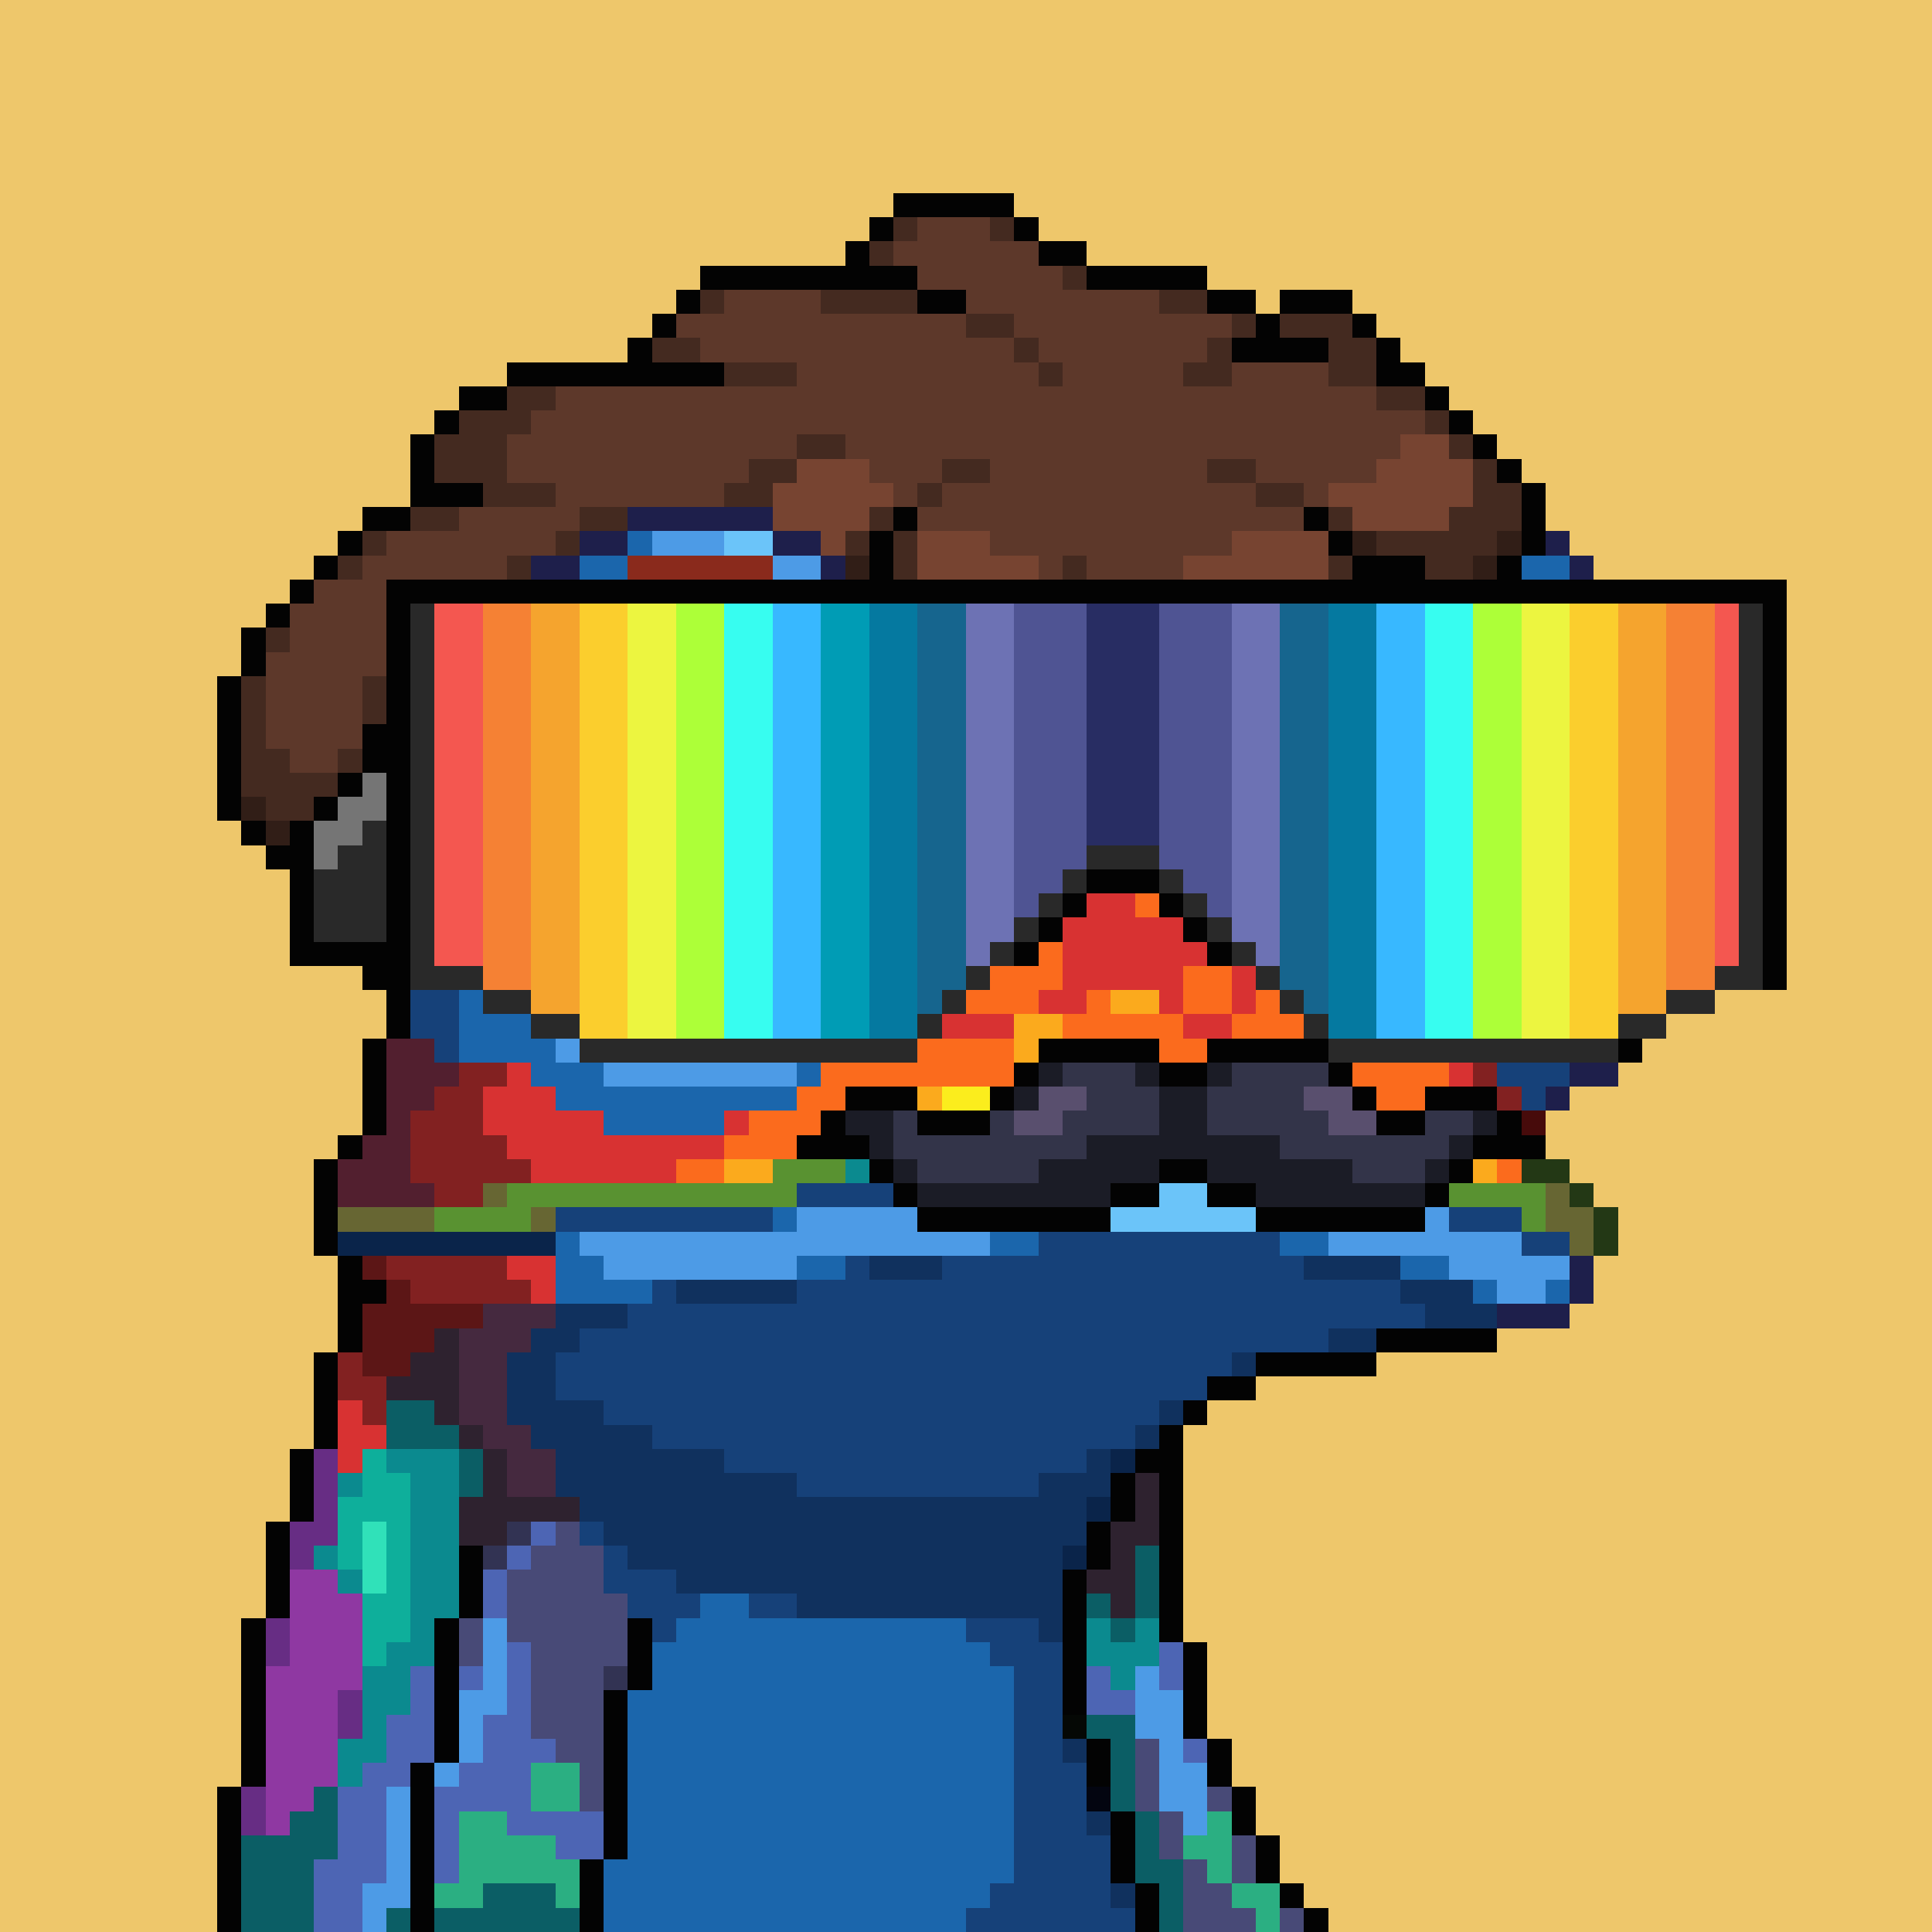
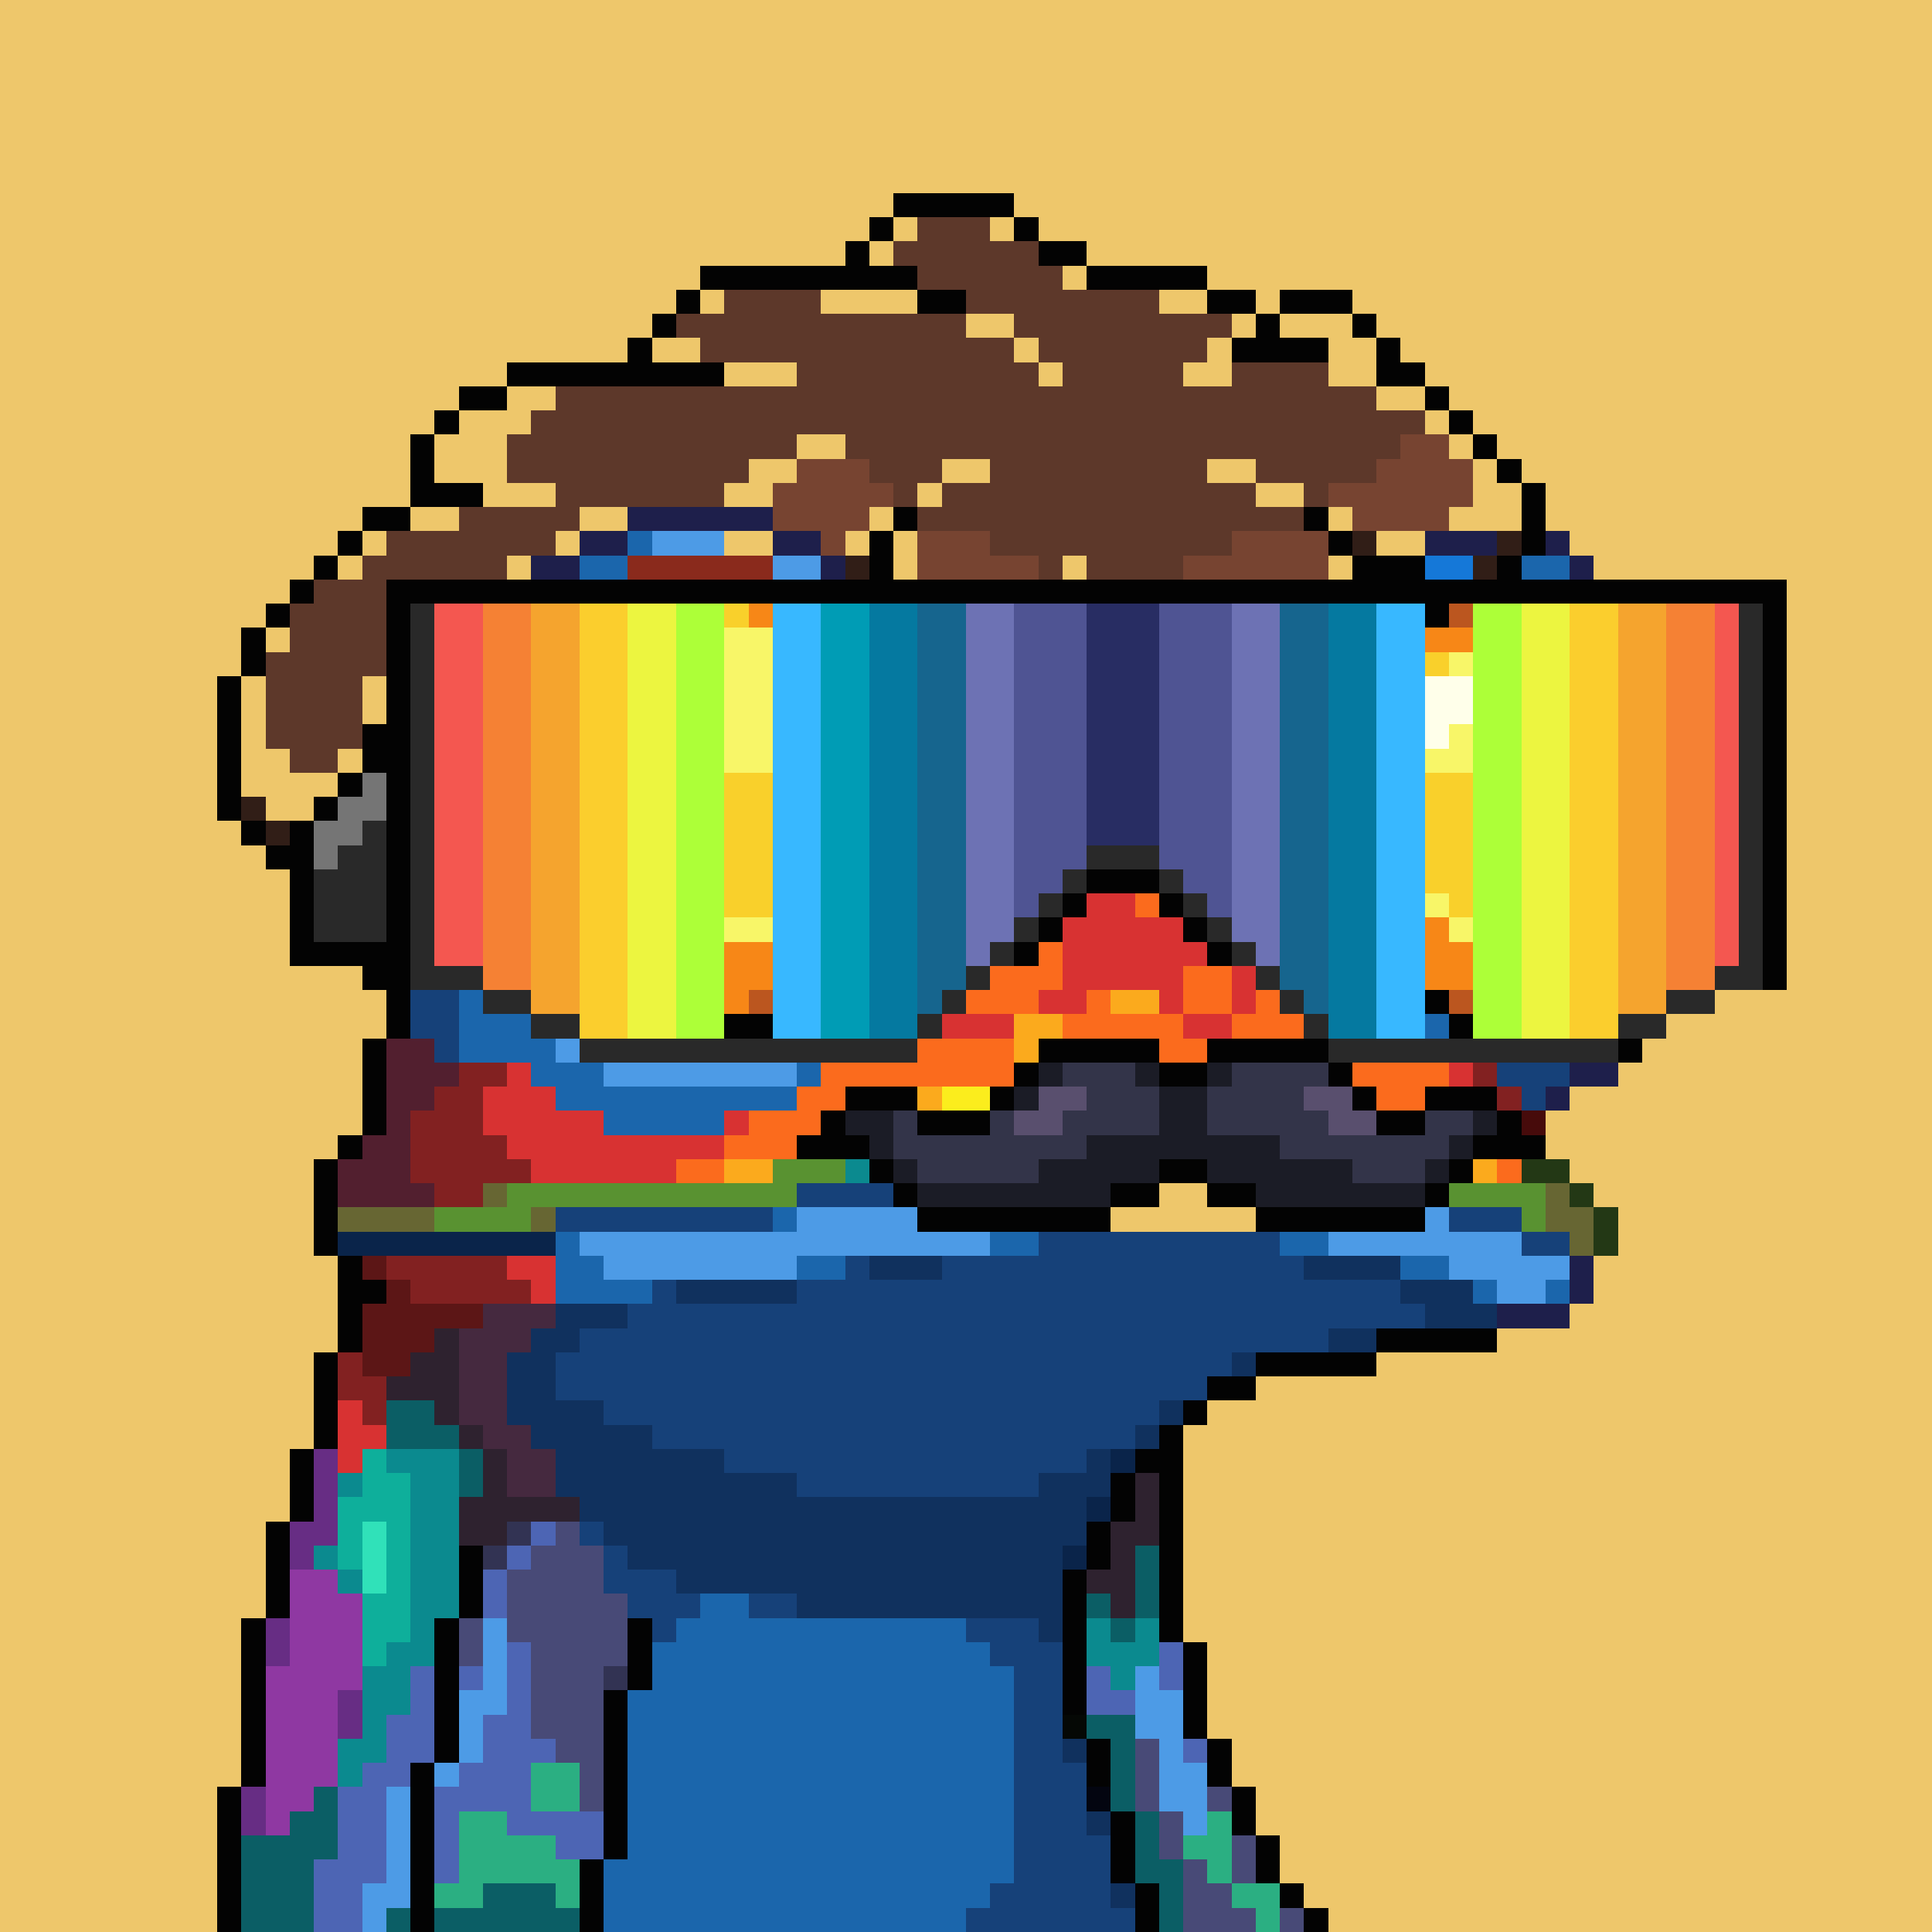
<svg xmlns="http://www.w3.org/2000/svg" width="800" height="800" viewBox="0 0 80 80" shape-rendering="crispEdges" style="image-rendering: pixelated;">
  <path fill="#eec76b" d="M0 0h80v80H0Z" />
  <path fill="#1e1f4b" d="M26 21h6v1h-6Zm-2 1h2v1h-2Zm8 0h2v1h-2Zm27 0h6v1h-6Zm-37 1h2v1h-2Zm12 0h1v1h-1Zm23 0h2v1h-2Zm8 0h1v1h-1Zm-44 1h1v1h-1Zm14 0h1v1h-1Zm31 0h1v1h-1Zm-46 1h1v1h-1Zm47 0h1v1h-1Zm-48 1h1v2h-1Zm-1 2h1v2h-1Zm47 16h2v1h-2Zm-1 1h1v1h-1Zm1 7h1v2h-1Zm-3 2h3v1h-3Z" />
  <path fill="#1b66ac" d="M26 22h1v1h-1Zm-2 1h2v1h-2Zm37 0h4v1h-4Zm-38 1h1v1h-1Zm-1 1h1v1h-1Zm-1 1h1v1h-1Zm15 0h1v1h-1Zm-16 1h1v1h-1Zm17 0h1v1h-1Zm17 0h2v1h-2Zm-35 1h1v2h-1Zm19 0h2v1h-2Zm16 0h1v1h-1Zm-15 1h1v1h-1Zm14 0h1v1h-1Zm-35 1h1v6h-1Zm22 0h1v2h-1Zm3 0h1v1h-1Zm3 1h1v1h-1Zm1 1h1v1h-1Zm-6 1h1v3h-1Zm7 0h1v1h-1Zm2 1h1v1h-1Zm-31 2h1v8h-1Zm21 1h1v1h-1Zm14 0h1v1h-1Zm-34 4h1v3h-1Zm14 0h1v1h-1Zm33 0h1v1h-1Zm-46 1h1v2h-1Zm4 0h1v1h-1Zm7 0h1v1h-1Zm27 0h1v1h-1Zm6 0h2v1h-2Zm-43 1h1v2h-1Zm38 0h5v1h-5Zm-37 1h2v2h-2Zm10 0h1v1h-1Zm-8 1h8v1h-8Zm0 1h5v1h-5Zm18 2h7v1h-7Zm-11 2h1v1h-1Zm-9 1h1v3h-1Zm18 0h2v1h-2Zm12 0h2v1h-2Zm-29 1h1v2h-1Zm9 0h2v1h-2Zm25 0h2v1h-2Zm-33 1h2v1h-2Zm36 0h1v1h-1Zm3 0h1v1h-1ZM29 66h2v14h-2Zm-1 1h1v13h-1Zm3 0h9v13h-9Zm-4 1h1v12h-1Zm13 0h1v11h-1Zm1 1h1v9h-1Zm-15 1h1v10h-1Zm-1 7h1v3h-1Z" />
  <path fill="#4d9be6" d="M27 22h3v1h-3Zm5 1h2v1h-2Zm2 1h1v1h-1Zm23 0h2v1h-2Zm-22 1h1v1h-1Zm21 0h2v1h-2Zm-1 1h2v1h-2Zm-16 4h1v9h-1Zm1 2h1v5h-1Zm5 1h3v1h-3Zm-1 1h1v1h-1Zm5 0h1v1h-1Zm-11 3h1v3h-1Zm-18 2h1v2h-1Zm17 0h1v2h-1Zm-16 1h1v2h-1Zm15 0h1v2h-1Zm-14 1h1v2h-1Zm13 0h1v2h-1Zm-12 1h2v2h-2Zm10 0h2v2h-2Zm-8 1h2v2h-2Zm6 0h2v2h-2Zm-4 1h4v1h-4Zm12 5h5v1h-5Zm14 0h1v1h-1Zm-20 1h6v2h-6Zm25 0h2v2h-2Zm-34 1h9v1h-9Zm15 0h2v1h-2Zm16 0h3v1h-3Zm5 0h3v2h-3Zm-35 1h8v1h-8Zm38 0h2v1h-2Zm-1 1h2v1h-2ZM20 67h1v4h-1Zm27 2h1v3h-1Zm-28 1h1v3h-1Zm29 0h1v5h-1Zm-30 3h1v1h-1Zm31 0h1v3h-1Zm-33 1h1v5h-1Zm-1 4h1v2h-1Z" />
-   <path fill="#6bc4f9" d="M30 22h2v1h-2Zm-3 21h4v1h-4Zm17 6h9v2h-9Zm-5 1h5v1h-5Zm14 0h5v1h-5Z" />
  <path fill="#8a2a1c" d="M26 23h6v1h-6Zm-2 1h2v1h-2Zm38 0h3v1h-3Zm-39 1h1v1h-1Zm42 0h2v1h-2Zm-43 1h1v1h-1Zm45 0h1v1h-1Zm-46 1h1v1h-1Zm47 0h1v1h-1Zm-48 1h1v2h-1Zm49 0h1v2h-1Zm-50 2h1v6h-1Zm51 0h1v7h-1Zm-50 6h1v2h-1Zm49 1h1v2h-1Zm-48 1h1v1h-1Zm1 1h1v1h-1Zm46 0h1v1h-1Zm-1 1h1v1h-1Z" />
  <path fill="#1578d8" d="M59 23h2v1h-2Zm-19 6h2v1h-2Zm1 1h2v3h-2Zm2 1h3v2h-3Zm3 1h1v1h-1Zm-4 1h3v1h-3Zm0 1h2v1h-2Z" />
  <path fill="#164179" d="M22 24h1v1h-1Zm37 0h1v1h-1Zm-38 1h1v1h-1Zm-1 1h1v1h-1Zm17 0h1v1h-1Zm1 1h1v1h-1Zm0 2h1v1h-1Zm16 0h1v1h-1Zm-3 1h3v5h-3Zm-1 2h1v2h-1Zm-1 1h1v1h-1Zm3 2h2v1h-2Zm-34 1h1v1h-1Zm20 0h1v1h-1Zm15 0h1v1h-1Zm-33 2h1v1h-1Zm17 0h1v1h-1Zm-19 1h1v5h-1Zm3 0h1v1h-1Zm15 0h1v1h-1Zm33 0h1v1h-1Zm-47 1h1v1h-1Zm13 0h1v1h-1Zm33 0h1v2h-1Zm-51 1h1v2h-1Zm6 0h1v1h-1Zm44 1h1v1h-1Zm-2 1h2v1h-2Zm-3 1h3v1h-3Zm1 1h1v1h-1Zm-24 3h4v1h-4Zm11 0h4v1h-4Zm-17 1h6v1h-6Zm21 0h6v1h-6Zm-31 1h9v1h-9Zm37 0h3v1h-3Zm-17 1h10v5H43Zm20 0h2v1h-2Zm-28 1h1v10h-1Zm4 0h4v10h-4Zm14 0h1v4h-1Zm-26 1h1v7h-1Zm6 0h2v9h-2Zm3 0h3v9h-3Zm18 0h4v2h-4Zm-28 1h1v5h-1Zm2 0h5v6h-5Zm30 0h1v1h-1Zm-34 1h2v3h-2Zm30 0h1v1h-1Zm-31 1h1v2h-1Zm20 0h8v1h-8Zm0 1h7v1h-7Zm-18 1h1v1h-1Zm18 0h5v1h-5Zm0 1h4v1h-4Zm-13 1h3v1h-3Zm13 0h2v1h-2Zm-19 3h1v1h-1Zm1 1h1v2h-1Zm1 1h2v2h-2Zm2 1h1v1h-1Zm3 0h2v1h-2Zm-4 1h1v1h-1Zm13 0h3v1h-3Zm1 1h3v1h-3Zm1 1h2v11h-2Zm2 4h1v7h-1Zm1 3h1v4h-1Zm-4 2h1v2h-1Zm-1 1h1v1h-1Zm6 0h1v1h-1Z" />
  <path fill="#f78717" d="M26 24h5v1h-5Zm-2 1h2v1h-2Zm7 0h2v1h-2Zm30 0h4v1h-4Zm-38 1h1v1h-1Zm11 0h1v1h-1Zm25 0h2v1h-2Zm7 0h1v1h-1Zm-44 1h1v1h-1Zm13 0h1v2h-1Zm23 0h1v1h-1Zm9 0h1v1h-1Zm-46 1h1v2h-1Zm36 0h1v1h-1Zm11 0h1v1h-1Zm-32 1h1v8h-1Zm20 0h1v9h-1Zm-36 1h1v6h-1Zm49 0h1v1h-1Zm-32 1h1v4h-1Zm18 0h1v5h-1Zm-34 4h1v3h-1Zm14 0h1v3h-1Zm-13 1h1v3h-1Zm12 0h1v3h-1Zm23 0h1v3h-1Zm12 0h1v1h-1Zm-46 1h1v3h-1Zm10 0h1v3h-1Zm25 0h1v3h-1Zm10 0h1v2h-1Zm-44 1h1v2h-1Zm8 0h1v3h-1Zm27 0h1v3h-1Zm8 0h1v2h-1Zm-42 1h7v2h-7Zm35 0h1v2h-1Zm6 0h1v1h-1Zm-5 1h5v1h-5Zm-34 1h4v1h-4Zm34 0h3v1h-3Z" />
  <path fill="#bb561f" d="M31 24h1v1h-1Zm2 1h1v1h-1Zm27 0h1v1h-1Zm-2 1h1v1h-1Zm-1 1h1v1h-1Zm-21 1h1v1h-1Zm20 0h1v1h-1Zm-19 2h1v1h-1Zm18 0h1v1h-1Zm-18 5h1v1h-1Zm18 1h1v1h-1Zm-19 1h1v1h-1Zm-1 1h1v1h-1Zm21 0h1v1h-1Zm-22 1h1v1h-1Zm23 0h1v1h-1Zm-33 1h1v1h-1Zm9 0h1v1h-1Zm25 0h1v1h-1Zm8 0h1v1h-1Zm-40 1h1v1h-1Zm5 0h1v1h-1Zm29 0h1v1h-1Zm4 0h1v1h-1Z" />
  <path fill="#030303" d="M32 24h2v1h-2Zm24 0h1v1h-1Zm4 0h2v1h-2Zm-26 1h1v1h-1Zm2 0h2v1h-2Zm19 0h1v1h-1Zm3 0h2v1h-2Zm-23 1h1v1h-1Zm3 0h1v1h-1Zm16 0h1v1h-1Zm3 0h1v1h-1Zm-21 1h1v1h-1Zm3 0h1v1h-1Zm14 0h1v1h-1Zm3 0h1v1h-1Zm-19 1h1v2h-1Zm3 0h2v1h-2Zm12 0h1v1h-1Zm3 0h1v2h-1Zm-13 1h2v1h-2Zm8 0h2v1h-2Zm-33 1h1v7h-1Zm21 0h1v6h-1Zm6 0h6v1h-6Zm10 0h1v7h-1Zm-17 6h1v2h-1Zm-19 1h1v2h-1Zm37 0h1v2h-1Zm15 0h1v3h-1Zm-34 1h1v1h-1Zm-19 1h1v2h-1Zm18 0h1v1h-1Zm21 0h1v1h-1Zm-33 1h1v1h-1Zm11 0h1v1h-1Zm23 0h1v1h-1Zm12 0h1v2h-1Zm-53 1h1v2h-1Zm8 0h2v1h-2Zm8 0h2v1h-2Zm26 0h2v1h-2Zm7 0h2v1h-2Zm-39 1h6v1h-6Zm34 0h5v1h-5Zm8 0h1v1h-1Zm-53 1h1v4h-1Zm52 0h1v1h-1Zm-53 4h1v1h-1Zm-1 1h1v4h-1Zm1 4h1v4h-1Zm1 1h1v1h-1Zm42 2h5v1h-5Zm-44 1h1v4h-1Zm39 0h5v1h-5Zm-2 1h2v1h-2Zm-1 1h1v1h-1Zm-1 1h1v9h-1Zm-36 1h1v3h-1Zm35 0h1v1h-1Zm-1 1h1v2h-1Zm-35 2h1v4h-1Zm34 0h1v2h-1Zm-26 1h1v3h-1Zm25 1h1v6h-1Zm-34 2h1v7h-1Zm8 0h1v6h-1Zm8 0h1v3h-1Zm23 1h1v4h-1Zm-24 2h1v7h-1Zm20 2h1v2h-1Zm5 0h1v2h-1Zm-33 1h1v7h-1Zm-8 1h1v6H9Zm42 0h1v2h-1Zm-5 1h1v3h-1Zm6 1h1v2h-1Zm-28 1h1v3h-1Zm23 1h1v2h-1Zm6 0h1v1h-1Zm1 1h1v1h-1Z" />
  <path fill="#4d65b4" d="M65 24h1v1h-1ZM22 63h1v1h-1Zm-1 1h1v1h-1Zm-1 1h1v2h-1Zm1 3h1v8h-1Zm27 0h1v2h-1Zm-31 1h1v4h-1Zm2 0h1v1h-1Zm26 0h1v2h-1Zm1 1h1v1h-1Zm-30 1h1v3h-1Zm4 0h1v4h-1Zm2 1h1v1h-1Zm27 0h1v1h-1Zm-34 1h1v5h-1Zm4 0h1v2h-1Zm-5 1h1v6h-1Zm4 0h1v4h-1Zm4 1h3v1h-3Zm1 1h2v1h-2Zm-10 1h1v3h-1Z" />
  <path fill="#f9d02b" d="M26 25h5v1h-5Zm-2 1h3v1h-3Zm9 0h1v1h-1Zm32 0h1v1h-1Zm-42 1h3v1h-3Zm11 0h1v1h-1Zm25 0h1v1h-1Zm7 0h1v2h-1Zm-44 1h3v1h-3Zm36 0h1v1h-1Zm9 0h1v10h-1Zm-45 1h2v7h-2Zm13 0h1v1h-1Zm22 0h1v1h-1Zm11 0h1v8h-1Zm-47 1h1v1h-1Zm5 2h8v4h-8Zm33 0h6v5h-6Zm-38 1h1v2h-1Zm4 0h1v6h-1Zm9 0h1v2h-1Zm24 0h1v4h-1Zm7 0h1v7h-1Zm-41 1h1v4h-1Zm11 0h1v1h-1Zm22 0h1v2h-1Zm9 0h1v5h-1Zm3 1h1v1h-1Zm-46 1h1v1h-1Zm3 0h7v1h-7Zm0 1h6v1h-6Zm34 0h5v1h-5Zm-34 1h3v1h-3Zm35 0h4v1h-4Z" />
  <path fill="#f8f668" d="M27 26h6v1h-6Zm34 0h4v6h-4Zm-35 1h6v5h-6Zm34 0h1v1h-1Zm5 0h1v6h-1Zm-40 1h1v5h-1Zm-1 1h1v5h-1Zm8 0h1v3h-1Zm34 0h1v5h-1Zm-33 1h3v2h-3Zm24 0h1v4h-1Zm3 0h1v2h-1Zm-39 1h1v2h-1Zm37 0h2v1h-2Zm11 0h1v4h-1Zm-35 1h2v1h-2Zm24 0h1v1h-1Zm-23 1h1v1h-1Zm-1 2h1v1h-1Zm-1 1h1v1h-1Zm-1 1h1v1h-1Zm27 0h1v1h-1Zm-30 1h3v1h-3Zm31 0h1v1h-1Zm1 1h4v1h-4Z" />
  <path fill="#ffffea" d="M32 27h2v2h-2Zm2 1h1v2h-1Zm25 0h2v2h-2Zm-26 1h1v1h-1Zm25 0h1v2h-1Zm1 1h1v1h-1Z" />
  <path fill="#10315e" d="M53 28h1v1h-1Zm-1 1h1v1h-1Zm-2 1h1v2h-1Zm-3 1h3v1h-3Zm1 1h2v1h-2ZM36 52h3v1h-3Zm18 0h4v1h-4Zm-26 1h5v1h-5Zm30 0h3v1h-3Zm-35 1h3v1h-3Zm36 0h3v1h-3Zm-37 1h2v1h-2Zm33 0h2v1h-2Zm-34 1h2v3h-2Zm30 0h1v1h-1Zm-28 2h2v4h-2Zm25 0h1v1h-1Zm-26 1h1v1h-1Zm3 0h2v5h-2Zm22 0h1v1h-1Zm-20 1h3v5h-3Zm18 0h1v2h-1Zm-15 1h3v5h-3Zm13 0h2v3h-2Zm-19 1h1v1h-1Zm9 0h10v5H33Zm-7 2h1v1h-1Zm17 0h1v4h-1Zm-15 1h2v1h-2Zm16 7h1v1h-1Zm1 3h1v1h-1Zm1 3h1v1h-1Z" />
  <path fill="#d83232" d="M45 34h4v1h-4Zm-3 1h4v4h-4Zm6 0h4v1h-4Zm-7 1h1v3h-1Zm8 0h4v4h-4Zm-3 1h1v4h-1Zm7 0h1v2h-1Zm-13 1h1v2h-1Zm7 0h2v3h-2Zm7 0h1v1h-1Zm-15 1h1v4h-1Zm5 0h2v2h-2Zm-6 1h1v2h-1Zm13 0h3v1h-3Zm4 0h1v2h-1Zm-18 1h1v1h-1Zm6 0h2v1h-2Zm5 0h1v1h-1Zm3 0h1v1h-1Zm3 0h1v1h-1Zm2 0h1v1h-1Zm-20 1h1v1h-1Zm4 0h2v1h-2Zm9 0h2v1h-2Zm8 0h1v1h-1Zm-22 1h1v1h-1Zm23 0h2v1h-2Zm-37 1h1v4h-1Zm39 0h1v1h-1Zm-40 1h1v2h-1Zm2 0h1v4h-1Zm39 0h1v1h-1Zm-38 1h2v3h-2Zm7 0h1v1h-1Zm32 0h1v1h-1Zm-37 1h5v1h-5Zm0 1h3v1h-3Zm-4 4h2v1h-2Zm1 1h1v1h-1Zm-8 5h1v3h-1Zm1 1h1v1h-1Z" />
  <path fill="#fb6b1d" d="M46 35h2v2h-2Zm2 1h1v2h-1Zm-1 1h1v1h-1Zm-6 2h3v2h-3Zm12 0h2v1h-2Zm-13 1h1v2h-1Zm9 0h2v2h-2Zm5 0h1v1h-1Zm-13 1h2v1h-2Zm4 0h1v3h-1Zm7 0h2v4h-2Zm-15 1h2v3h-2Zm7 0h1v3h-1Zm2 0h3v2h-3Zm5 0h1v1h-1Zm3 0h1v2h-1Zm-18 1h1v3h-1Zm3 0h3v2h-3Zm10 0h1v2h-1Zm6 0h3v1h-3Zm-21 1h2v3h-2Zm8 0h2v2h-2Zm5 0h2v1h-2Zm9 0h4v1h-4Zm-23 1h1v3h-1Zm4 0h1v1h-1Zm10 0h1v1h-1Zm3 0h2v1h-2Zm7 0h4v1h-4Zm-26 1h2v2h-2Zm27 0h4v1h-4Zm-28 1h1v1h-1Zm30 0h3v1h-3Zm-32 1h2v1h-2Zm34 0h1v1h-1Z" />
  <path fill="#822121" d="M55 39h1v1h-1Zm1 1h1v1h-1Zm1 1h1v1h-1Zm1 1h1v1h-1Zm-39 2h2v1h-2Zm42 0h1v1h-1Zm-43 1h2v5h-2Zm44 0h1v1h-1Zm-45 1h1v3h-1Zm3 1h1v2h-1Zm1 1h1v1h-1Zm-5 4h5v1h-5Zm1 1h5v1h-5Zm-3 3h1v2h-1Zm1 1h1v2h-1Z" />
  <path fill="#fbaa1d" d="M46 41h2v1h-2Zm-4 1h2v2h-2Zm13 0h2v1h-2Zm-5 1h2v1h-2Zm-5 1h2v2h-2Zm5 0h1v1h-1Zm4 0h2v1h-2Zm-16 1h1v2h-1Zm6 0h1v1h-1Zm4 0h2v1h-2Zm4 0h1v1h-1Zm3 0h2v1h-2Zm-19 1h2v1h-2Zm3 0h1v1h-1Zm3 0h1v1h-1Zm14 0h2v1h-2Zm-22 1h2v1h-2Zm24 0h2v1h-2Zm-28 1h2v1h-2Zm31 0h1v1h-1Z" />
  <path fill="#521f2f" d="M16 43h2v3h-2Zm2 1h1v1h-1Zm-2 2h1v4h-1Zm-1 1h1v3h-1Zm-1 1h1v2h-1Zm3 1h1v1h-1Z" />
  <path fill="#fbed1d" d="M51 44h1v1h-1Zm-12 1h3v1h-3Zm14 0h2v2h-2Zm-13 1h2v1h-2Zm12 0h1v1h-1Zm3 0h1v1h-1Z" />
-   <path fill="#6ccf2b" d="M43 46h2v1h-2Zm8 0h1v1h-1Zm-15 1h2v1h-2Zm20 0h2v1h-2Z" />
  <path fill="#0eaf9b" d="M45 46h6v1h-6Zm-7 1h7v1h-7Zm15 0h3v1h-3Zm-16 1h2v1h-2Zm17 0h3v1h-3ZM15 60h1v3h-1Zm1 1h1v7h-1Zm-2 1h1v3h-1Zm1 4h1v3h-1Z" />
  <path fill="#470b0b" d="M63 46h1v2h-1Z" />
  <path fill="#30e1b9" d="M45 47h8v1h-8ZM15 63h1v3h-1Z" />
  <path fill="#599231" d="M32 48h3v1h-3Zm27 0h2v1h-2Zm-38 1h12v1H21Zm39 0h4v1h-4Zm-42 1h4v1h-4Zm45 0h1v1h-1Z" />
  <path fill="#0b8a8f" d="M35 48h2v1h-2Zm22 0h2v1h-2ZM16 60h3v1h-3Zm-2 1h1v1h-1Zm3 0h2v6h-2Zm-4 3h1v1h-1Zm1 1h1v1h-1Zm3 2h1v2h-1Zm28 0h1v2h-1Zm2 0h1v2h-1Zm-31 1h1v3h-1Zm30 0h1v2h-1Zm-31 1h1v4h-1Zm-1 3h1v2h-1Z" />
  <path fill="#233815" d="M63 48h2v1h-2Zm2 1h1v1h-1Zm1 1h1v2h-1Z" />
  <path fill="#676633" d="M20 49h1v1h-1Zm44 0h1v2h-1Zm-50 1h4v1h-4Zm8 0h1v1h-1Zm43 0h1v2h-1Z" />
  <path fill="#0a244a" d="M14 51h9v1h-9Zm32 9h1v1h-1Zm-1 2h1v1h-1Zm-1 2h1v1h-1Z" />
  <path fill="#5c1616" d="M15 52h1v1h-1Zm1 1h1v4h-1Zm-1 1h1v3h-1Zm2 0h3v1h-3Zm0 1h1v1h-1Z" />
  <path fill="#45293f" d="M20 54h3v1h-3Zm-1 1h3v1h-3Zm0 1h2v3h-2Zm1 3h2v1h-2Zm1 1h2v2h-2Z" />
  <path fill="#2e222f" d="M18 55h1v4h-1Zm-1 1h1v2h-1Zm-1 1h1v1h-1Zm3 2h1v1h-1Zm1 1h1v4h-1Zm27 1h1v3h-1Zm-28 1h1v2h-1Zm2 0h3v1h-3Zm25 1h1v4h-1Zm-1 2h1v1h-1Z" />
  <path fill="#0b5e65" d="M16 58h2v2h-2Zm2 1h1v1h-1Zm1 1h1v2h-1Zm28 4h1v3h-1Zm-2 2h1v1h-1Zm1 1h1v1h-1Zm-1 4h2v1h-2Zm1 1h1v3h-1Zm-33 2h1v3h-1Zm-1 1h1v5h-1Zm35 0h1v3h-1Zm-37 1h2v4h-2Zm38 1h1v3h-1Zm-28 1h3v2h-3Zm-4 1h1v1h-1Zm2 0h2v1h-2Zm5 0h1v1h-1Z" />
  <path fill="#672d84" d="M13 60h1v4h-1Zm-1 3h1v2h-1Zm-1 4h1v2h-1Zm3 3h1v2h-1Zm-4 4h1v2h-1Z" />
  <path fill="#323353" d="M21 63h1v1h-1Zm-1 1h1v1h-1Zm5 5h1v1h-1Z" />
  <path fill="#484a77" d="M23 63h1v10h-1Zm-1 1h1v8h-1Zm2 0h1v11h-1Zm-3 1h1v3h-1Zm4 1h1v3h-1Zm-6 1h1v2h-1Zm28 5h1v3h-1Zm3 2h1v1h-1Zm-2 1h1v2h-1Zm3 1h1v2h-1Zm-2 1h1v3h-1Zm1 1h1v2h-1Zm1 1h1v1h-1Zm2 0h1v1h-1Z" />
  <path fill="#8f38a2" d="M12 65h2v9h-2Zm2 1h1v4h-1Zm-3 3h1v7h-1Zm1 5h1v1h-1Z" />
  <path fill="#050805" d="M44 71h1v1h-1Z" />
  <path fill="#2baf82" d="M22 73h2v2h-2Zm-3 2h2v3h-2Zm31 0h1v3h-1Zm-29 1h2v2h-2Zm28 0h1v1h-1Zm-26 1h1v2h-1Zm-5 1h2v1h-2Zm33 0h2v1h-2Zm1 1h1v1h-1Z" />
  <path fill="#030510" d="M45 74h1v1h-1Z" />
  <path fill="#030303" d="M37 8h5v1h-5Zm-1 1h1v1h-1Zm6 0h1v1h-1Zm-7 1h1v2h-1Zm8 0h2v1h-2Zm-14 1h6v1h-6Zm7 0h2v1h-2Zm9 0h5v1h-5Zm-17 1h1v1h-1Zm10 0h2v1h-2Zm12 0h2v1h-2Zm3 0h3v1h-3Zm-26 1h1v1h-1Zm25 0h1v2h-1Zm4 0h1v1h-1Zm-30 1h1v2h-1Zm25 0h1v1h-1Zm2 0h2v1h-2Zm4 0h1v2h-1Zm-36 1h5v1h-5Zm6 0h3v1h-3Zm31 0h1v1h-1Zm-39 1h2v1h-2Zm40 0h1v1h-1Zm-41 1h1v1h-1Zm42 0h1v1h-1Zm-43 1h1v3h-1Zm44 0h1v1h-1Zm1 1h1v1h-1Zm-44 1h2v1h-2Zm45 0h1v3h-1Zm-48 1h2v1h-2Zm22 0h1v1h-1Zm17 0h1v1h-1Zm-40 1h1v1h-1Zm22 0h1v5h-1Zm19 0h1v1h-1Zm-42 1h1v1h-1Zm43 0h3v1h-3Zm6 0h1v1h-1Zm-50 1h1v1h-1Zm47 0h1v1h-1Zm-48 1h1v1h-1Zm31 0h1v4h-1Zm14 0h1v2h-1Zm-46 1h1v2h-1Zm40 0h1v4h-1Zm-13 1h1v1h-1ZM9 28h1v6H9Zm29 0h2v1h-2Zm14 1h3v1h-3Zm-37 1h1v4h-1Zm28 0h1v1h-1Zm6 0h1v1h-1Zm-5 1h1v1h-1Zm4 0h1v1h-1Zm-3 1h3v1h-3Zm-35 2h1v1h-1Zm4 0h1v5h-1Zm-3 1h3v1h-3Zm4 4h1v2h-1Zm2 0h1v2h-1Zm-1 1h1v1h-1Z" />
-   <path fill="#442a20" d="M37 9h1v1h-1Zm4 0h1v1h-1Zm-5 1h1v1h-1Zm8 1h1v1h-1Zm-15 1h1v1h-1Zm5 0h4v1h-4Zm14 0h2v1h-2Zm-8 1h2v1h-2Zm11 0h1v1h-1Zm2 0h3v1h-3Zm-26 1h2v1h-2Zm15 0h1v1h-1Zm8 0h1v2h-1Zm5 0h2v2h-2Zm-25 1h3v1h-3Zm13 0h1v1h-1Zm6 0h1v1h-1Zm-28 1h2v1h-2Zm36 0h2v1h-2Zm-38 1h3v1h-3Zm40 0h1v1h-1Zm-41 1h3v2h-3Zm15 0h2v1h-2Zm27 0h1v1h-1Zm-29 1h2v1h-2Zm8 0h2v1h-2Zm11 0h2v1h-2Zm11 0h1v4h-1Zm-41 1h3v1h-3Zm10 0h2v1h-2Zm8 0h1v1h-1Zm14 0h2v1h-2Zm10 0h1v2h-1Zm-45 1h2v1h-2Zm7 0h2v1h-2Zm12 0h1v1h-1Zm19 0h1v1h-1Zm5 0h1v3h-1Zm-45 1h1v1h-1Zm8 0h1v1h-1Zm12 0h1v1h-1Zm2 0h1v4h-1Zm20 0h3v1h-3Zm-43 1h1v1h-1Zm7 0h1v1h-1Zm23 0h1v1h-1Zm11 0h1v1h-1Zm4 0h1v1h-1Zm-39 1h1v1h-1Zm23 0h1v2h-1Zm6 0h1v1h-1Zm-32 1h1v1h-1Zm21 0h1v2h-1Zm12 0h1v1h-1Zm-39 1h1v1h-1Zm5 0h1v2h-1Zm23 0h1v2h-1Zm-21 1h1v1h-1Zm22 0h2v1h-2Zm15 0h1v1h-1Zm-45 1h1v5h-1Zm5 0h1v2h-1Zm36 0h1v1h-1Zm3 0h1v1h-1Zm-11 1h1v1h-1Zm6 0h1v1h-1Zm-5 1h1v1h-1Zm4 0h1v1h-1Zm-37 1h1v3h-1Zm3 0h1v3h-1Zm2 0h1v9h-1Zm29 0h1v1h-1Zm2 0h1v1h-1Zm-35 1h2v3h-2Zm3 4h1v2h-1Z" />
  <path fill="#5d382a" d="M38 9h3v3h-3Zm-1 1h1v1h-1Zm4 0h2v3h-2Zm2 1h1v4h-1Zm-13 1h4v3h-4Zm10 0h1v1h-1Zm4 0h4v11h-4Zm-16 1h2v1h-2Zm6 0h6v5h-6Zm8 0h1v1h-1Zm6 0h3v1h-3Zm-19 1h1v1h-1Zm11 0h2v5h-2Zm8 0h2v1h-2Zm-15 1h1v3h-1Zm9 0h1v8h-1Zm6 0h1v9h-1Zm3 0h4v4h-4Zm-28 1h10v3H23Zm20 0h1v8h-1Zm6 0h2v3h-2Zm6 0h2v4h-2Zm-33 1h1v3h-1Zm35 0h2v1h-2Zm-36 1h1v2h-1Zm14 0h5v1h-5Zm22 0h1v1h-1Zm-34 1h8v1h-8Zm13 0h3v1h-3Zm5 0h1v4h-1Zm8 0h1v4h-1Zm3 0h3v1h-3Zm-29 1h7v1h-7Zm14 0h1v1h-1Zm2 0h2v2h-2Zm11 0h2v2h-2Zm4 0h1v1h-1Zm-35 1h5v1h-5Zm19 0h1v1h-1Zm14 0h2v1h-2Zm-36 1h7v1h-7Zm34 0h1v1h-1Zm-35 1h6v1h-6Zm30 0h3v1h-3Zm-32 1h7v1h-7Zm-1 1h5v1h-5Zm6 0h2v1h-2Zm37 0h1v2h-1Zm-43 1h4v2h-4Zm5 0h2v1h-2Zm36 0h2v2h-2Zm-42 1h1v4h-1Zm6 0h1v3h-1Zm34 0h2v1h-2Zm-39 1h3v3h-3Zm4 0h1v3h-1Zm27 0h7v1h-7Zm9 0h2v1h-2Zm-8 1h5v1h-5Zm1 1h3v1h-3Zm-33 1h2v1h-2Zm34 0h1v1h-1Z" />
-   <path fill="#774431" d="M58 18h2v4h-2Zm-25 1h3v3h-3Zm24 0h1v3h-1Zm3 0h1v2h-1Zm-28 1h1v2h-1Zm4 0h1v1h-1Zm19 0h2v1h-2Zm1 1h1v1h-1Zm-22 1h1v1h-1Zm4 0h3v3h-3Zm13 0h4v4h-4Zm-10 1h2v2h-2Zm8 0h2v1h-2Zm-5 1h5v4h-5Zm6 0h1v1h-1Zm5 0h1v1h-1Zm-16 1h3v1h-3Zm10 0h1v3h-1Zm-9 1h2v1h-2Zm3 0h1v2h-1Zm8 0h2v1h-2Z" />
+   <path fill="#774431" d="M58 18h2v4h-2Zm-25 1h3v3h-3Zm24 0h1v3h-1Zm3 0h1v2h-1Zm-28 1h1v2h-1Zm4 0h1v1h-1Zm19 0h2v1h-2Zm1 1h1v1h-1Zm-22 1h1v1h-1Zm4 0h3v3h-3Zm13 0h4v4h-4Zm-10 1h2v2h-2Zm8 0h2v1h-2Zm-5 1h5v4h-5Zm6 0h1v1h-1Zm5 0h1h-1Zm-16 1h3v1h-3Zm10 0h1v3h-1Zm-9 1h2v1h-2Zm3 0h1v2h-1Zm8 0h2v1h-2Z" />
  <path fill="#311e17" d="M56 22h1v1h-1Zm6 0h1v1h-1Zm-27 1h1v1h-1Zm26 0h1v1h-1Zm-24 3h1v1h-1Zm1 1h1v1h-1Zm-28 6h1v1h-1Zm1 1h1v1h-1Zm4 0h1v2h-1Zm2 3h1v2h-1Zm-2 1h1v1h-1Z" />
  <path fill="#030303" d="M16 24h58v1H16Zm0 1h1v16h-1Zm57 0h1v16h-1Zm-58 6h1v1h-1Zm-1 1h1v1h-1Zm-1 1h1v1h-1Zm-1 1h1v6h-1Zm33 2h3v1h-3Zm-1 1h1v1h-1Zm4 0h1v1h-1Zm-5 1h1v1h-1Zm6 0h1v1h-1Zm-36 1h3v1h-3Zm29 0h1v1h-1Zm8 0h1v1h-1Z" />
  <path fill="#292929" d="M17 25h1v16h-1Zm55 0h1v16h-1Zm-57 9h1v5h-1Zm-1 1h1v4h-1Zm31 0h3v1h-3Zm-32 1h1v3h-1Zm31 0h1v1h-1Zm4 0h1v1h-1Zm-5 1h1v1h-1Zm6 0h1v1h-1Zm-7 1h1v1h-1Zm8 0h1v1h-1Zm-9 1h1v1h-1Zm10 0h1v1h-1Zm-33 1h2v1h-2Zm22 0h1v1h-1Zm12 0h1v1h-1Zm19 0h1v1h-1Zm-51 1h2v1h-2Zm19 0h1v1h-1Zm14 0h1v1h-1Zm16 0h2v1h-2Zm-47 1h2v1h-2Zm16 0h1v1h-1Zm16 0h1v1h-1Zm13 0h2v1h-2Zm-43 1h14v1H24Zm31 0h12v1H55Z" />
  <path fill="#f45750" d="M18 25h2v15h-2Zm53 0h1v15h-1Z" />
  <path fill="#f58134" d="M20 25h2v16h-2Zm49 0h2v16h-2Z" />
  <path fill="#f5a42e" d="M22 25h2v17h-2Zm45 0h2v17h-2Z" />
  <path fill="#fbce2d" d="M24 25h2v18h-2Zm41 0h2v18h-2Z" />
  <path fill="#ecf540" d="M26 25h2v18h-2Zm37 0h2v18h-2Z" />
  <path fill="#adff38" d="M28 25h2v18h-2Zm33 0h2v18h-2Z" />
-   <path fill="#37fdf0" d="M30 25h2v18h-2Zm29 0h2v18h-2Z" />
  <path fill="#38b8ff" d="M32 25h2v18h-2Zm25 0h2v18h-2Z" />
  <path fill="#009cb5" d="M34 25h2v18h-2Z" />
  <path fill="#0579a0" d="M36 25h2v18h-2Zm19 0h2v18h-2Z" />
  <path fill="#16658e" d="M38 25h2v16h-2Zm15 0h2v16h-2ZM38 41h1v1h-1Zm16 0h1v1h-1Z" />
  <path fill="#6d72b4" d="M40 25h2v14h-2Zm11 0h2v14h-2ZM40 39h1v1h-1Zm12 0h1v1h-1Z" />
  <path fill="#4f5493" d="M42 25h3v11h-3Zm6 0h3v11h-3Zm-6 11h2v1h-2Zm7 0h2v1h-2Zm-7 1h1v1h-1Zm8 0h1v1h-1Z" />
  <path fill="#282d63" d="M45 25h3v10h-3Z" />
  <path fill="#757575" d="M15 32h1v2h-1Zm-1 1h1v2h-1Zm-1 1h1v2h-1Z" />
  <path fill="#030303" d="M43 43h5v1h-5Zm7 0h5v1h-5Zm-8 1h1v1h-1Zm6 0h2v1h-2Zm7 0h1v1h-1Zm-20 1h3v1h-3Zm6 0h1v1h-1Zm15 0h1v1h-1Zm3 0h3v1h-3Zm-25 1h1v2h-1Zm4 0h3v1h-3Zm19 0h2v1h-2Zm5 0h1v2h-1Zm-29 1h1v1h-1Zm2 0h1v1h-1Zm26 0h1v1h-1Zm2 0h1v1h-1Zm-27 1h1v1h-1Zm12 0h2v1h-2Zm12 0h1v1h-1Zm-23 1h1v1h-1Zm9 0h2v1h-2Zm4 0h2v1h-2Zm9 0h1v1h-1Zm-21 1h8v1h-8Zm14 0h7v1h-7Z" />
  <path fill="#1b1c26" d="M43 44h1v1h-1Zm4 0h1v1h-1Zm3 0h1v1h-1Zm-8 1h1v1h-1Zm6 0h2v3h-2Zm-13 1h2v1h-2Zm26 0h1v1h-1Zm-25 1h1v1h-1Zm9 0h3v2h-3Zm5 0h3v2h-3Zm10 0h1v1h-1Zm-23 1h1v1h-1Zm6 0h2v2h-2Zm10 0h3v2h-3Zm6 0h1v1h-1Zm-21 1h5v1h-5Zm7 0h1v1h-1Zm7 0h1v1h-1Zm4 0h3v1h-3Z" />
  <path fill="#333449" d="M44 44h3v1h-3Zm7 0h4v1h-4Zm-6 1h3v2h-3Zm5 0h4v2h-4Zm-13 1h1v2h-1Zm4 0h1v3h-1Zm3 0h1v2h-1Zm10 0h1v2h-1Zm5 0h2v1h-2Zm-21 1h3v2h-3Zm4 0h2v1h-2Zm11 0h1v1h-1Zm2 0h5v1h-5Zm-13 1h1v1h-1Zm14 0h3v1h-3Z" />
  <path fill="#594f6e" d="M43 45h2v1h-2Zm11 0h2v1h-2Zm-12 1h2v1h-2Zm13 0h2v1h-2Z" />
</svg>